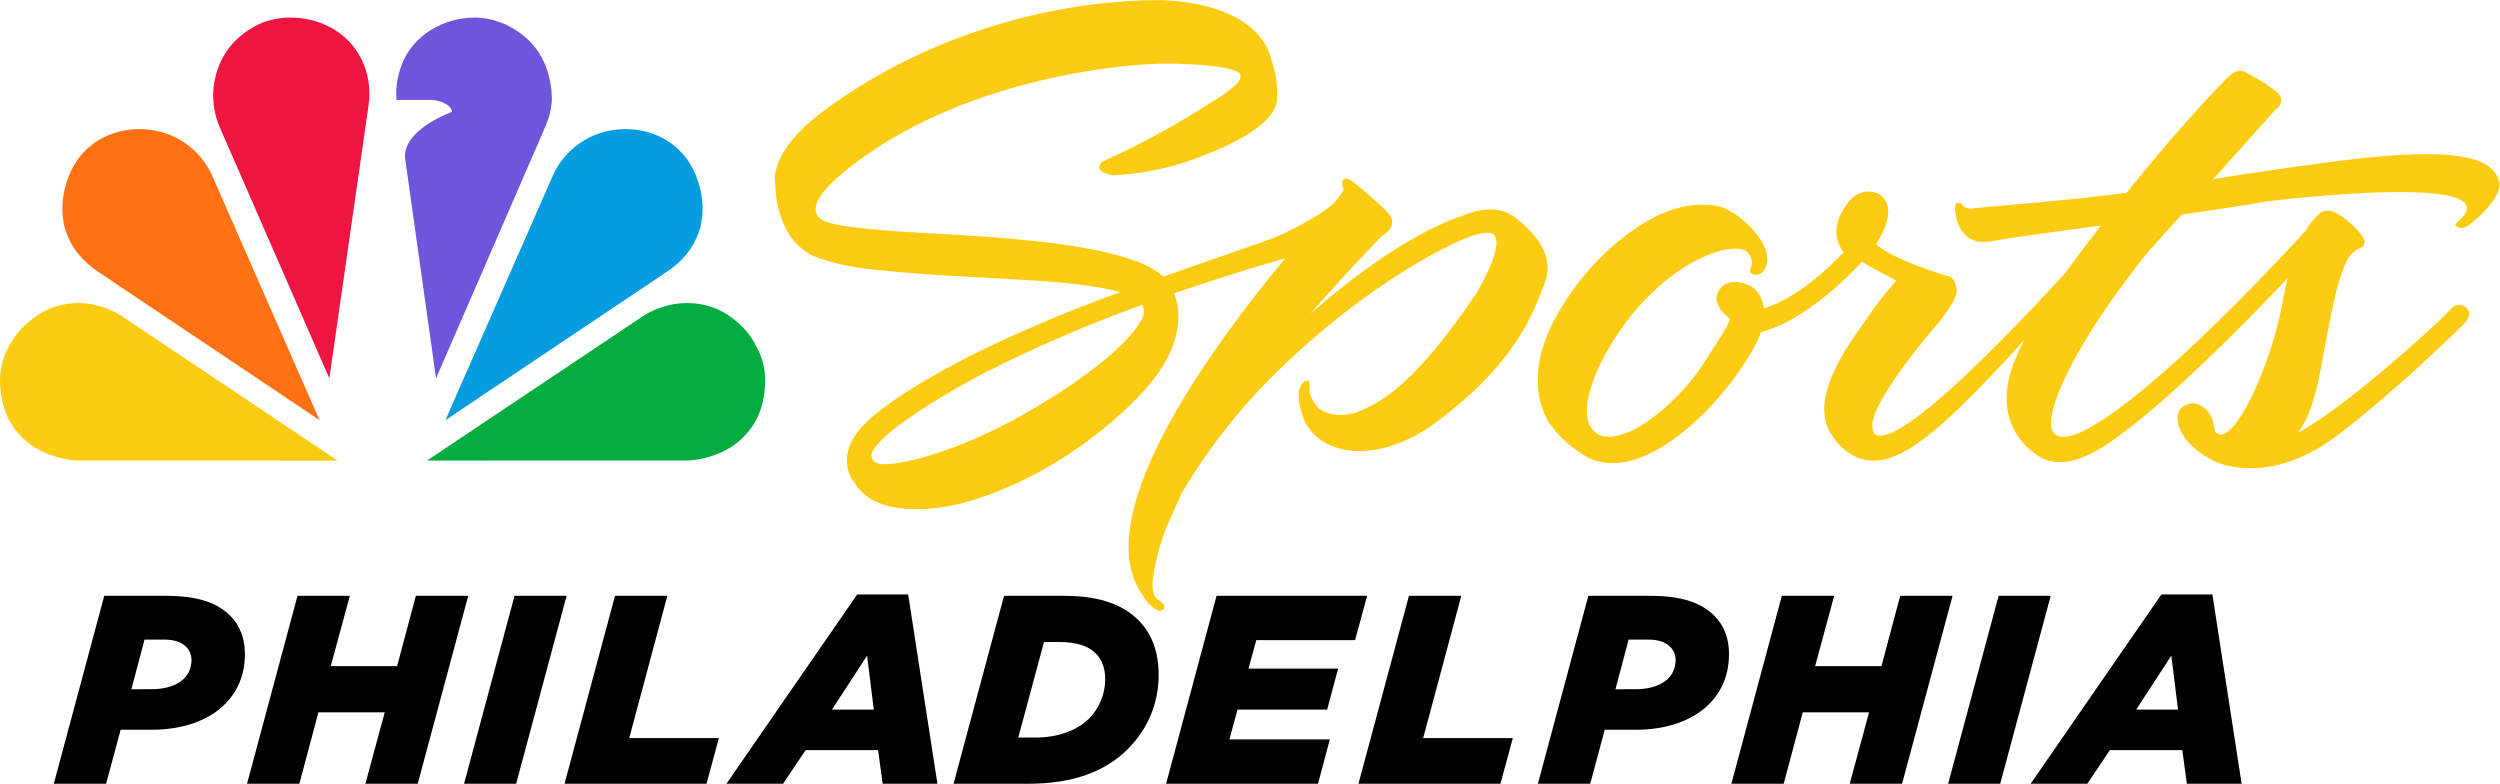
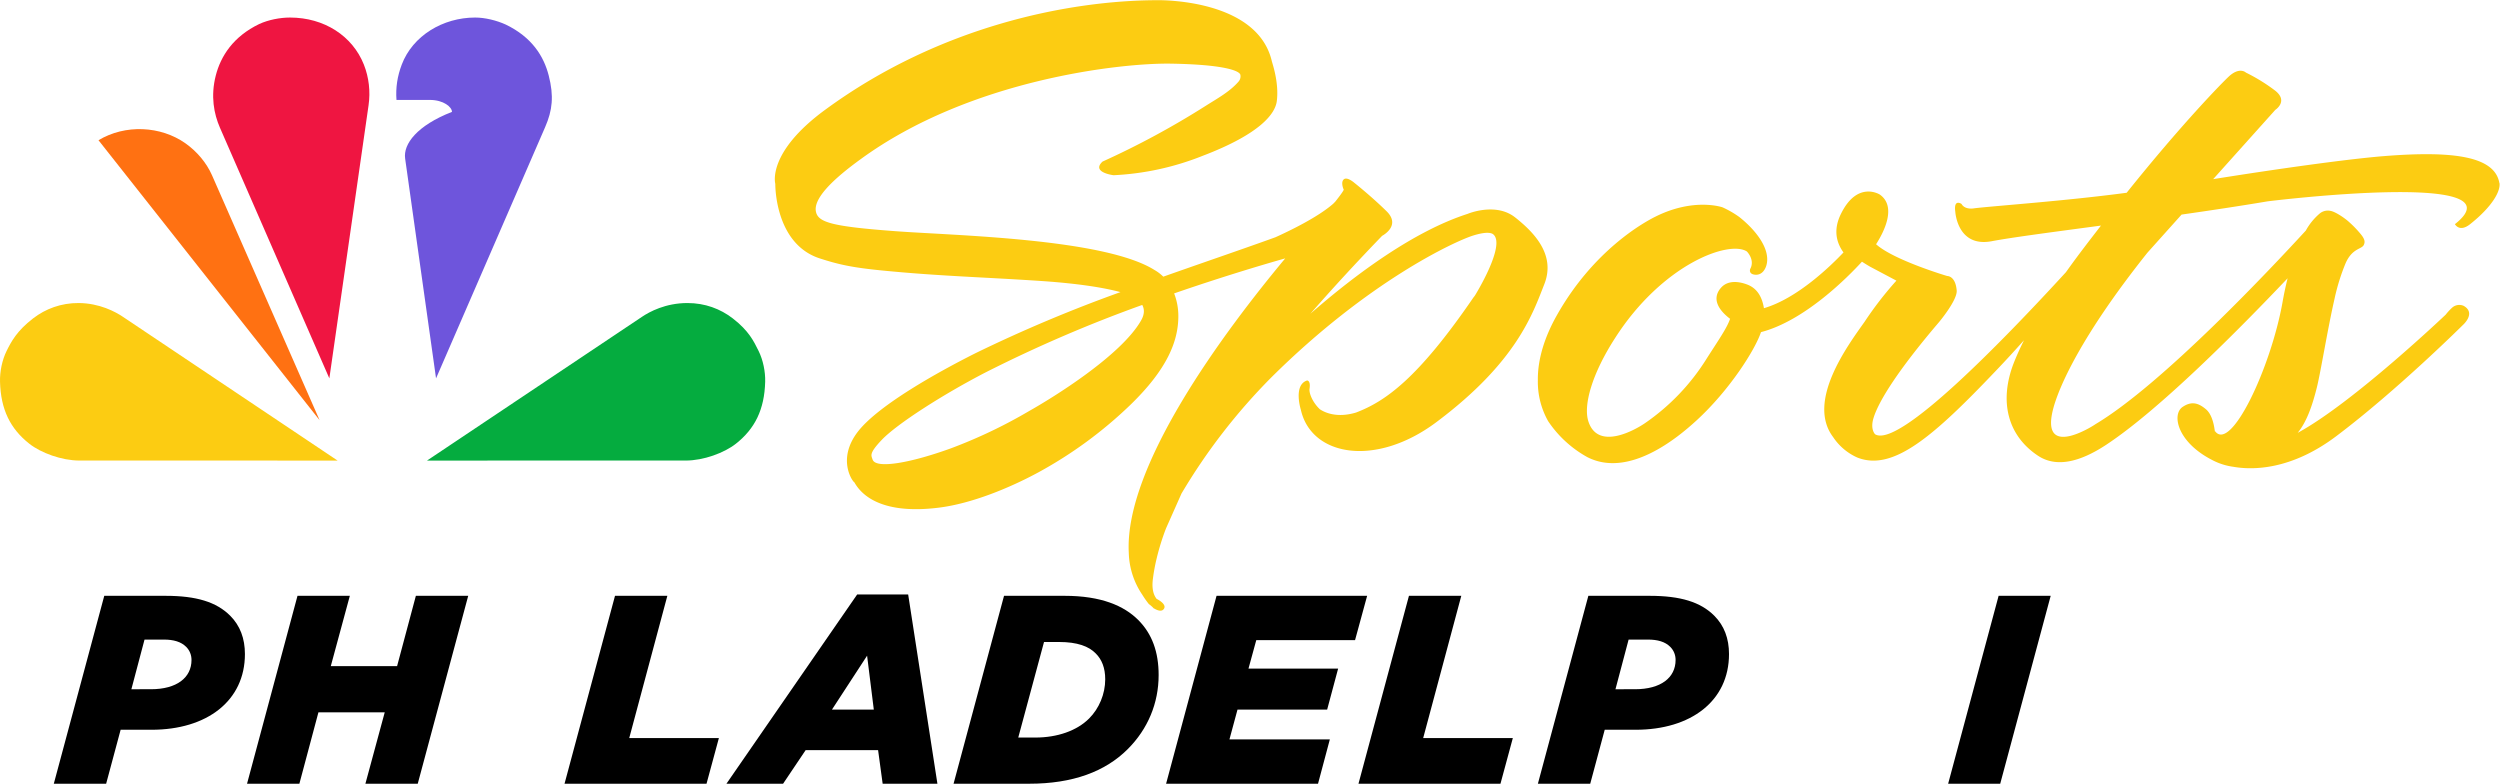
<svg xmlns="http://www.w3.org/2000/svg" version="1.1" id="svg1" width="1000" height="313.474" viewBox="0 0 1000 313.474" xml:space="preserve">
  <defs id="defs1">
    <style id="style1">.cls-1{fill:#fff;}.cls-2{fill:#5a5a96;}.cls-3{fill:#b42846;}.cls-4{fill:#008cc3;}.cls-5{fill:#e16428;}.cls-6{fill:#00a846;}.cls-7{fill:#f0b428;}</style>
    <style id="style1-5">.cls-1{fill:#fff;}.cls-2{fill:#5a5a96;}.cls-3{fill:#b42846;}.cls-4{fill:#008cc3;}.cls-5{fill:#e16428;}.cls-6{fill:#00a846;}.cls-7{fill:#f0b428;}</style>
    <style id="style1-1">.cls-1{fill:#fff;}.cls-2{fill:#5a5a96;}.cls-3{fill:#b42846;}.cls-4{fill:#008cc3;}.cls-5{fill:#e16428;}.cls-6{fill:#00a846;}.cls-7{fill:#f0b428;}</style>
  </defs>
  <g id="g2" style="fill:#fccc12;fill-opacity:1" transform="matrix(1.326,0,0,1.326,272.259,332.291)">
    <path d="m 251.663,-185.067 c -5.9,-4.59 -14.31,-1 -14.31,-1 -16.11,5.2 -33.61,18.08 -47.41,30.14 6.33,-7.26 13.51,-15.08 21.66,-23.53 0,0 5.82,-3 1.36,-7.4 -4.46,-4.4 -9.72,-8.58 -9.72,-8.58 0,0 -2.12,-1.87 -3.14,-1.1 -1.02,0.77 -0.26,2.8 -0.09,3.1 0.17,0.3 -2.63,3.78 -2.63,3.78 a 4.18,4.18 0 0 0 -0.47,0.47 c -4.67,4.12 -13.17,8.2 -17.46,10.15 -9.26,3.36 -21.11,7.39 -33.86,11.9 a 12.88,12.88 0 0 0 -2.63,-2 c -15.26,-9.6 -60.8,-10.4 -78.3,-11.73 -18.86,-1.4 -23.11,-2.63 -23.83,-5.77 -0.94,-4 5,-9.82 13.55,-16 33.05,-24.09 78.67,-29 93.46,-28.76 16.18,0.26 20.73,2.17 21,3.36 a 2.4,2.4 0 0 1 -0.5,2 c -2.64,3.06 -6.21,5 -10.07,7.44 a 251.91,251.91 0 0 1 -31,16.74 c -3.53,3.27 3.31,4.12 3.31,4.12 a 83,83 0 0 0 26.93,-5.87 c 17.59,-6.71 21.8,-12.78 22.31,-16.39 0.76,-5.7 -1.4,-11.64 -1.49,-12.15 -4.49,-19.15 -34.74,-18.39 -34.74,-18.39 -26.08,0.09 -65.21,7.57 -99.92,33 -17.8,13 -15.12,22.39 -15.12,22.39 0,0 -0.3,18.1 13.47,22.52 5.52,1.78 9.55,2.72 18.6,3.61 17.59,1.74 30.59,2 48.81,3.23 10.71,0.76 18.19,1.95 23.24,3.31 a 435.62,435.62 0 0 0 -43.58,18.35 c -11.69,5.86 -29.19,15.68 -35.43,23.49 -6.8,8.54 -1.66,15.51 -1.28,15.51 1.36,2.38 6.37,10.11 25.66,7.65 9.73,-1.24 21.11,-5.87 29.95,-10.67 a 128.52,128.52 0 0 0 27.61,-20.26 c 11.3,-10.92 14.49,-19.37 14.53,-26.68 a 18.78,18.78 0 0 0 -1.27,-7 c 13.63,-4.71 25.57,-8.32 33.52,-10.57 -18.82,22.6 -48.56,62.74 -47.2,88.78 a 23.53,23.53 0 0 0 4.06,12.66 27.83,27.83 0 0 0 2,2.85 8.81,8.81 0 0 1 1.49,1.32 c 0,0 0,0 0.08,0 0.94,0.55 2.25,1.1 2.93,0.17 1.11,-1.49 -2.16,-3.06 -2.16,-3.06 -0.94,-1.19 -1.53,-3.06 -1.11,-6.16 a 55.18,55.18 0 0 1 1.11,-6 71.39,71.39 0 0 1 2.84,-9.13 l 4.59,-10.33 v 0.09 c 0,0 0,-0.09 0,-0.13 a 179.64,179.64 0 0 1 27.15,-35.13 c 29.31,-29.1 55.44,-41.08 60.79,-42.78 3.87,-1.23 5.61,-0.94 6.24,-0.34 3.74,3.36 -5.56,18.35 -5.56,18.35 a 8,8 0 0 1 -0.51,0.68 c -16.78,24.51 -26.59,31.31 -35.39,34.67 -6.07,1.82 -9.77,-0.22 -10.92,-1 -2.12,-2 -3.31,-4.8 -3.1,-6.16 0.39,-2.59 -0.76,-2.51 -0.76,-2.51 -4.21,1.4 -1.87,8.8 -1.87,8.8 3.1,14 22.47,17.54 40.87,3.78 24.3,-18.18 29.1,-32.8 32.58,-41.63 3.48,-8.83 -3,-15.57 -8.87,-20.2 z m -112.79,31.18 c -6.11,10.66 -26.8,23.37 -33.73,27.27 a 150.87,150.87 0 0 1 -23.49,11.22 c -12,4.37 -22.73,6.37 -23.75,3.44 -0.38,-1.23 -1.19,-1.78 2.72,-5.9 4.55,-4.81 18.53,-13.77 31.44,-20.44 a 414.76,414.76 0 0 1 47.18,-20.31 c 0.65,1.19 0.78,2.72 -0.37,4.72 z" id="path20" style="fill:#fccc12;fill-opacity:1" />
    <path d="m 548.643,-195.337 c -1.34,-8 -13.48,-9.87 -34.77,-8.17 -11.25,0.9 -32.5,3.91 -51.57,6.95 l 18.74,-20.9 c 0,0 4.08,-2.62 -0.11,-5.85 a 54,54 0 0 0 -8.75,-5.39 c 0,0 -1.87,-1.84 -5.14,1.16 -1.9,1.76 -13.95,14 -30.84,35.09 -18.81,2.51 -40.46,4 -46,4.69 0,0 -2.75,0.57 -3.82,-1.32 0,0 -2.44,-1.7 -1.87,2.38 0,0 0.6,10.83 11,8.86 5.91,-1.12 17.93,-2.7 32.94,-4.71 -2.54,3.31 -6.43,8.25 -10.57,14.06 -18.72,20.42 -50.46,53.24 -57.56,48.89 0,0 -1.56,-1.44 -0.47,-4.94 1.6,-5.22 7.63,-14.68 19.73,-28.87 0,0 5.57,-6.62 5.35,-9.55 -0.36,-4.48 -2.86,-4.38 -2.86,-4.38 0,0 -16.09,-4.76 -21.46,-9.58 2.24,-3.5 6.37,-11.31 1.11,-15 0,0 -6.77,-4.29 -11.73,5.89 -2,4.06 -1.82,8 0.79,11.58 -3.69,3.91 -13.88,13.88 -24,16.82 -0.58,-3.54 -2.08,-5.7 -4.34,-6.83 0,0 -5.59,-2.81 -8.63,0.69 -3.04,3.5 -0.34,7 2.76,9.34 -0.92,2.76 -3.48,6.39 -7.06,12 a 65.88,65.88 0 0 1 -18.67,19.52 c -2.76,1.89 -14.06,8.4 -17,-0.52 -1.62,-4.92 1.09,-14.43 8.06,-25.23 14.27,-22.25 34.34,-29.56 39.73,-26.08 0,0 2.54,2.52 1,5.29 0,0 -0.58,1.54 1.48,1.72 2.06,0.18 3.21,-1.6 3.55,-3.4 0.85,-4.72 -3.43,-10.13 -8.3,-14 a 29.1,29.1 0 0 0 -5.08,-2.93 c 0,0 -8.53,-3 -20.16,2.78 -3.54,1.74 -18.8,10.17 -29.88,29.92 -3.52,6.26 -5.74,13 -5.66,19.45 a 24.19,24.19 0 0 0 3.11,12.37 34.09,34.09 0 0 0 11.8,10.83 c 12.51,6.41 27.17,-5.76 32.89,-11 10.06,-9.21 17.75,-21.4 19.51,-26.7 13.18,-3.41 26.21,-16.61 30.46,-21.25 0.78,0.51 1.57,1 2.47,1.52 l 7.92,4.2 a 106.1,106.1 0 0 0 -9.59,12.4 c -5.06,7.14 -17.62,24 -9.51,34.77 a 17.07,17.07 0 0 0 7.31,6.19 c 10.73,4.25 22.88,-6.29 41.7,-26.07 3,-3.13 5.85,-6.25 8.58,-9.31 -1.17,2.35 -2.25,4.72 -3.14,7 -4.38,11.43 -1.84,21.73 7.37,27.84 5.45,3.61 12.55,2 20.65,-3.36 16,-10.57 39.63,-34.35 54.64,-50.17 -0.54,2.17 -1.06,4.55 -1.53,7.22 -3.56,19.89 -15.61,45.37 -20.36,38.89 -0.09,1 -0.15,-4.42 -2.73,-6.59 -2.36,-2 -4.41,-2.47 -7,-0.75 -3.41,2.24 -1.71,10.59 8.78,16 a 19.22,19.22 0 0 0 6.51,2.1 c 5.7,1 17.25,1.06 30.87,-9.14 18.43,-13.85 38.38,-33.68 38.38,-33.68 0,0 4,-3.54 0.22,-5.72 a 3.24,3.24 0 0 0 -3.57,0.59 16.85,16.85 0 0 0 -1.89,2.06 c 0.27,-0.27 -27.95,26.62 -44.64,35.64 2.7,-3.3 4.38,-8.08 5.79,-13.72 1.18,-4.75 3.22,-17.54 5.37,-26.92 a 62,62 0 0 1 3.29,-10.51 c 2,-4.57 4.84,-4.19 5.49,-5.52 0.46,-0.94 0.29,-1.8 -0.93,-3.29 a 33.17,33.17 0 0 0 -3.48,-3.61 c -1.32,-1.21 -4.09,-3.09 -5.56,-3.37 a 3.84,3.84 0 0 0 -3.2,0.68 18.32,18.32 0 0 0 -4.32,5.25 c -10.11,11 -43.27,46.42 -63.57,58.47 1.09,-0.65 -16.48,11.22 -12.76,-4.22 1.7,-7 8.75,-22.76 28.56,-47.59 l 10.3,-11.49 c 8.45,-1.21 17.25,-2.53 26,-4 0,0 77.4,-9.6 56.45,6.89 0,0 1.34,2.59 4.59,0 6.73,-5.34 9.24,-10 8.85,-12.44 z" id="path21" style="fill:#fccc12;fill-opacity:1" />
  </g>
  <g id="g4" transform="matrix(4.431,0,0,4.431,6.775,-4.414)" style="fill:#000000;fill-opacity:1">
-     <path style="font-style:italic;font-weight:500;font-size:23.994px;line-height:1.1;font-family:'Gotham Black';-inkscape-font-specification:'Gotham Black,  Medium Italic';letter-spacing:0px;fill:#000000;fill-opacity:1;fill-rule:evenodd;stroke-width:41.304;stroke-linejoin:round;paint-order:markers stroke fill" d="m 181.785,71.745 h 5.113 l 2.035,-3.029 h 6.542 l 0.412,3.029 h 4.943 l -2.641,-17.083 h -4.604 z m 9.523,-6.688 3.174,-4.871 0.606,4.871 z" id="path12" />
    <path style="font-style:italic;font-weight:500;font-size:23.994px;line-height:1.1;font-family:'Gotham Black';-inkscape-font-specification:'Gotham Black,  Medium Italic';letter-spacing:0px;fill:#000000;fill-opacity:1;fill-rule:evenodd;stroke-width:41.304;stroke-linejoin:round;paint-order:markers stroke fill" d="m 174.336,71.745 h 4.701 l 4.556,-16.962 h -4.701 z" id="path11" />
-     <path style="font-style:italic;font-weight:500;font-size:23.994px;line-height:1.1;font-family:'Gotham Black';-inkscape-font-specification:'Gotham Black,  Medium Italic';letter-spacing:0px;fill:#000000;fill-opacity:1;fill-rule:evenodd;stroke-width:41.304;stroke-linejoin:round;paint-order:markers stroke fill" d="m 154.768,71.745 h 4.725 l 1.72,-6.446 h 5.985 l -1.745,6.446 h 4.725 l 4.556,-16.962 h -4.725 l -1.696,6.349 h -5.985 l 1.72,-6.349 h -4.725 z" id="path10" />
    <path style="font-style:italic;font-weight:500;font-size:23.994px;line-height:1.1;font-family:'Gotham Black';-inkscape-font-specification:'Gotham Black,  Medium Italic';letter-spacing:0px;fill:#000000;fill-opacity:1;fill-rule:evenodd;stroke-width:41.304;stroke-linejoin:round;paint-order:markers stroke fill" d="m 137.301,71.745 h 4.725 l 1.308,-4.871 h 2.787 c 5.016,0 8.433,-2.617 8.433,-6.833 0,-1.405 -0.436,-2.569 -1.333,-3.465 -1.236,-1.236 -3.053,-1.793 -5.816,-1.793 h -5.549 z m 7.003,-8.529 1.187,-4.483 h 1.745 c 0.872,0 1.551,0.194 2.011,0.654 0.315,0.315 0.485,0.727 0.485,1.187 0,1.599 -1.333,2.641 -3.659,2.641 z" id="path9" />
    <path style="font-style:italic;font-weight:500;font-size:23.994px;line-height:1.1;font-family:'Gotham Black';-inkscape-font-specification:'Gotham Black,  Medium Italic';letter-spacing:0px;fill:#000000;fill-opacity:1;fill-rule:evenodd;stroke-width:41.304;stroke-linejoin:round;paint-order:markers stroke fill" d="m 121.105,71.745 h 12.818 l 1.115,-4.119 h -8.093 l 3.441,-12.843 h -4.725 z" id="path8" />
    <path style="font-style:italic;font-weight:500;font-size:23.994px;line-height:1.1;font-family:'Gotham Black';-inkscape-font-specification:'Gotham Black,  Medium Italic';letter-spacing:0px;fill:#000000;fill-opacity:1;fill-rule:evenodd;stroke-width:41.304;stroke-linejoin:round;paint-order:markers stroke fill" d="m 103.738,71.745 h 13.715 l 1.066,-3.998 h -9.063 l 0.727,-2.69 h 8.093 l 0.993,-3.707 h -8.093 l 0.703,-2.569 h 8.917 l 1.09,-3.998 h -13.594 z" id="path7" />
    <path style="font-style:italic;font-weight:500;font-size:23.994px;line-height:1.1;font-family:'Gotham Black';-inkscape-font-specification:'Gotham Black,  Medium Italic';letter-spacing:0px;fill:#000000;fill-opacity:1;fill-rule:evenodd;stroke-width:41.304;stroke-linejoin:round;paint-order:markers stroke fill" d="m 84.552,71.745 h 6.833 c 3.925,0 6.858,-1.09 8.893,-3.126 1.817,-1.817 2.787,-4.144 2.787,-6.688 0,-2.06 -0.582,-3.707 -1.842,-4.967 -1.284,-1.284 -3.344,-2.181 -6.639,-2.181 h -5.476 z m 5.84,-4.168 2.326,-8.626 h 1.357 c 1.648,0 2.69,0.388 3.32,1.042 0.533,0.533 0.848,1.284 0.848,2.326 0,1.333 -0.557,2.641 -1.454,3.538 -1.115,1.115 -2.884,1.72 -4.846,1.72 z" id="path6" />
    <path style="font-style:italic;font-weight:500;font-size:23.994px;line-height:1.1;font-family:'Gotham Black';-inkscape-font-specification:'Gotham Black,  Medium Italic';letter-spacing:0px;fill:#000000;fill-opacity:1;fill-rule:evenodd;stroke-width:41.304;stroke-linejoin:round;paint-order:markers stroke fill" d="m 64.049,71.745 h 5.113 l 2.035,-3.029 h 6.542 l 0.412,3.029 h 4.943 L 80.454,54.661 H 75.85 Z m 9.523,-6.688 3.174,-4.871 0.606,4.871 z" id="path5" />
    <path style="font-style:italic;font-weight:500;font-size:23.994px;line-height:1.1;font-family:'Gotham Black';-inkscape-font-specification:'Gotham Black,  Medium Italic';letter-spacing:0px;fill:#000000;fill-opacity:1;fill-rule:evenodd;stroke-width:41.304;stroke-linejoin:round;paint-order:markers stroke fill" d="m 49.433,71.745 h 12.818 l 1.115,-4.119 h -8.093 l 3.441,-12.843 h -4.725 z" id="path4" />
-     <path style="font-style:italic;font-weight:500;font-size:23.994px;line-height:1.1;font-family:'Gotham Black';-inkscape-font-specification:'Gotham Black,  Medium Italic';letter-spacing:0px;fill:#000000;fill-opacity:1;fill-rule:evenodd;stroke-width:41.304;stroke-linejoin:round;paint-order:markers stroke fill" d="m 40.364,71.745 h 4.701 l 4.556,-16.962 h -4.701 z" id="path3" />
    <path style="font-style:italic;font-weight:500;font-size:23.994px;line-height:1.1;font-family:'Gotham Black';-inkscape-font-specification:'Gotham Black,  Medium Italic';letter-spacing:0px;fill:#000000;fill-opacity:1;fill-rule:evenodd;stroke-width:41.304;stroke-linejoin:round;paint-order:markers stroke fill" d="m 20.772,71.745 h 4.725 l 1.72,-6.446 h 5.985 l -1.745,6.446 h 4.725 l 4.556,-16.962 h -4.725 l -1.696,6.349 h -5.985 l 1.72,-6.349 h -4.725 z" id="path2" />
    <path style="font-style:italic;font-weight:500;font-size:23.994px;line-height:1.1;font-family:'Gotham Black';-inkscape-font-specification:'Gotham Black,  Medium Italic';letter-spacing:0px;fill:#000000;fill-opacity:1;fill-rule:evenodd;stroke-width:41.304;stroke-linejoin:round;paint-order:markers stroke fill" d="m 3.328,71.745 h 4.725 l 1.308,-4.871 h 2.787 c 5.016,0 8.433,-2.617 8.433,-6.833 0,-1.405 -0.436,-2.569 -1.333,-3.465 C 18.012,55.34 16.194,54.783 13.432,54.783 H 7.883 Z m 7.003,-8.529 1.187,-4.483 h 1.745 c 0.872,0 1.551,0.194 2.011,0.654 0.315,0.315 0.485,0.727 0.485,1.187 0,1.599 -1.333,2.641 -3.659,2.641 z" id="text2" />
  </g>
  <g id="g5">
    <path id="path4144-7" style="fill:#6e55dc;fill-opacity:1;stroke:none;stroke-width:6.21;stroke-linecap:round;stroke-linejoin:round;paint-order:stroke markers fill" d="m 190.044,7.017 c -12.849,0 -24.959,7.253 -29.346,18.832 -1.745,4.606 -2.47,9.211 -2.107,14.121 h 13.328 c 5.518,0 8.868,2.854 8.868,4.781 -13.965,5.458 -19.552,12.851 -18.734,18.666 l 12.362,87.929 43.639,-100.498 c 2.934,-6.737 3.54,-12.397 1.434,-20.627 C 217.504,22.468 212.772,14.872 202.305,9.827 198.644,8.163 194.024,7.017 190.044,7.017 Z" />
    <path style="fill:#ef1541;fill-opacity:1;stroke:none;stroke-width:6.21;stroke-linecap:round;stroke-linejoin:round;paint-order:stroke markers fill" d="m 115.988,7.017 c -3.98,0 -8.599,0.91 -12.261,2.573 -10.467,5.045 -15.435,12.878 -17.419,20.631 -2.106,8.23 -0.747,15.325 1.671,20.864 l 43.759,100.261 15.69,-109.263 c 0.782,-5.446 0.152,-11.12 -1.877,-16.234 C 140.983,14.339 129.65,7.017 115.988,7.017 Z" id="path1016-2" />
-     <path style="fill:#ff7112;fill-opacity:1;stroke:none;stroke-width:6.21;stroke-linecap:round;stroke-linejoin:round;paint-order:stroke markers fill" d="m 39.399,56.09 c -3.408,2.056 -6.841,5.326 -8.992,8.724 -5.985,9.458 -6.445,20.337 -4.186,27.319 2.404,7.428 7.132,12.623 13.034,16.579 L 127.837,168.078 84.801,70.102 C 82.588,65.064 78.708,60.537 74.218,57.357 64.285,50.321 50.063,49.655 39.399,56.09 Z" id="path4151-3" />
+     <path style="fill:#ff7112;fill-opacity:1;stroke:none;stroke-width:6.21;stroke-linecap:round;stroke-linejoin:round;paint-order:stroke markers fill" d="m 39.399,56.09 L 127.837,168.078 84.801,70.102 C 82.588,65.064 78.708,60.537 74.218,57.357 64.285,50.321 50.063,49.655 39.399,56.09 Z" id="path4151-3" />
    <path style="fill:#fccc12;fill-opacity:1;stroke:none;stroke-width:6.21;stroke-linecap:round;stroke-linejoin:round;paint-order:stroke markers fill" d="m 2.621,140.427 c -1.764,3.568 -2.718,8.232 -2.613,12.253 0.293,11.189 4.136,18.836 11.731,24.822 4.646,3.662 12.952,6.72 20.057,6.721 l 103.238,0.007 -85.917,-57.538 c -2.941,-1.97 -9.279,-5.413 -17.623,-5.475 -7.017,-0.051 -13.284,2.301 -18.272,6.155 -6.461,4.991 -8.698,9.208 -10.601,13.055 z" id="path4155-4" />
-     <path style="fill:#069de0;fill-opacity:1;stroke:none;stroke-width:6.21;stroke-linecap:round;stroke-linejoin:round;paint-order:stroke markers fill" d="m 266.595,56.09 c 3.408,2.056 6.841,5.326 8.992,8.724 5.985,9.458 6.445,20.337 4.186,27.319 -2.404,7.428 -7.132,12.623 -13.034,16.579 l -88.581,59.365 43.036,-97.976 c 2.213,-5.038 6.093,-9.565 10.583,-12.745 9.934,-7.036 24.155,-7.701 34.82,-1.266 z" id="path4161-2" />
    <path style="fill:#05ac3f;fill-opacity:1;stroke:none;stroke-width:6.21;stroke-linecap:round;stroke-linejoin:round;paint-order:stroke markers fill" d="m 303.459,140.427 c 1.764,3.568 2.718,8.232 2.613,12.253 -0.293,11.189 -4.136,18.836 -11.731,24.822 -4.646,3.662 -12.952,6.72 -20.057,6.721 l -103.477,0.007 86.036,-57.538 c 2.943,-1.968 9.35,-5.475 18.125,-5.475 7.017,0 13.164,2.301 18.153,6.155 6.461,4.991 8.435,9.208 10.338,13.055 z" id="path4163-3" />
  </g>
</svg>